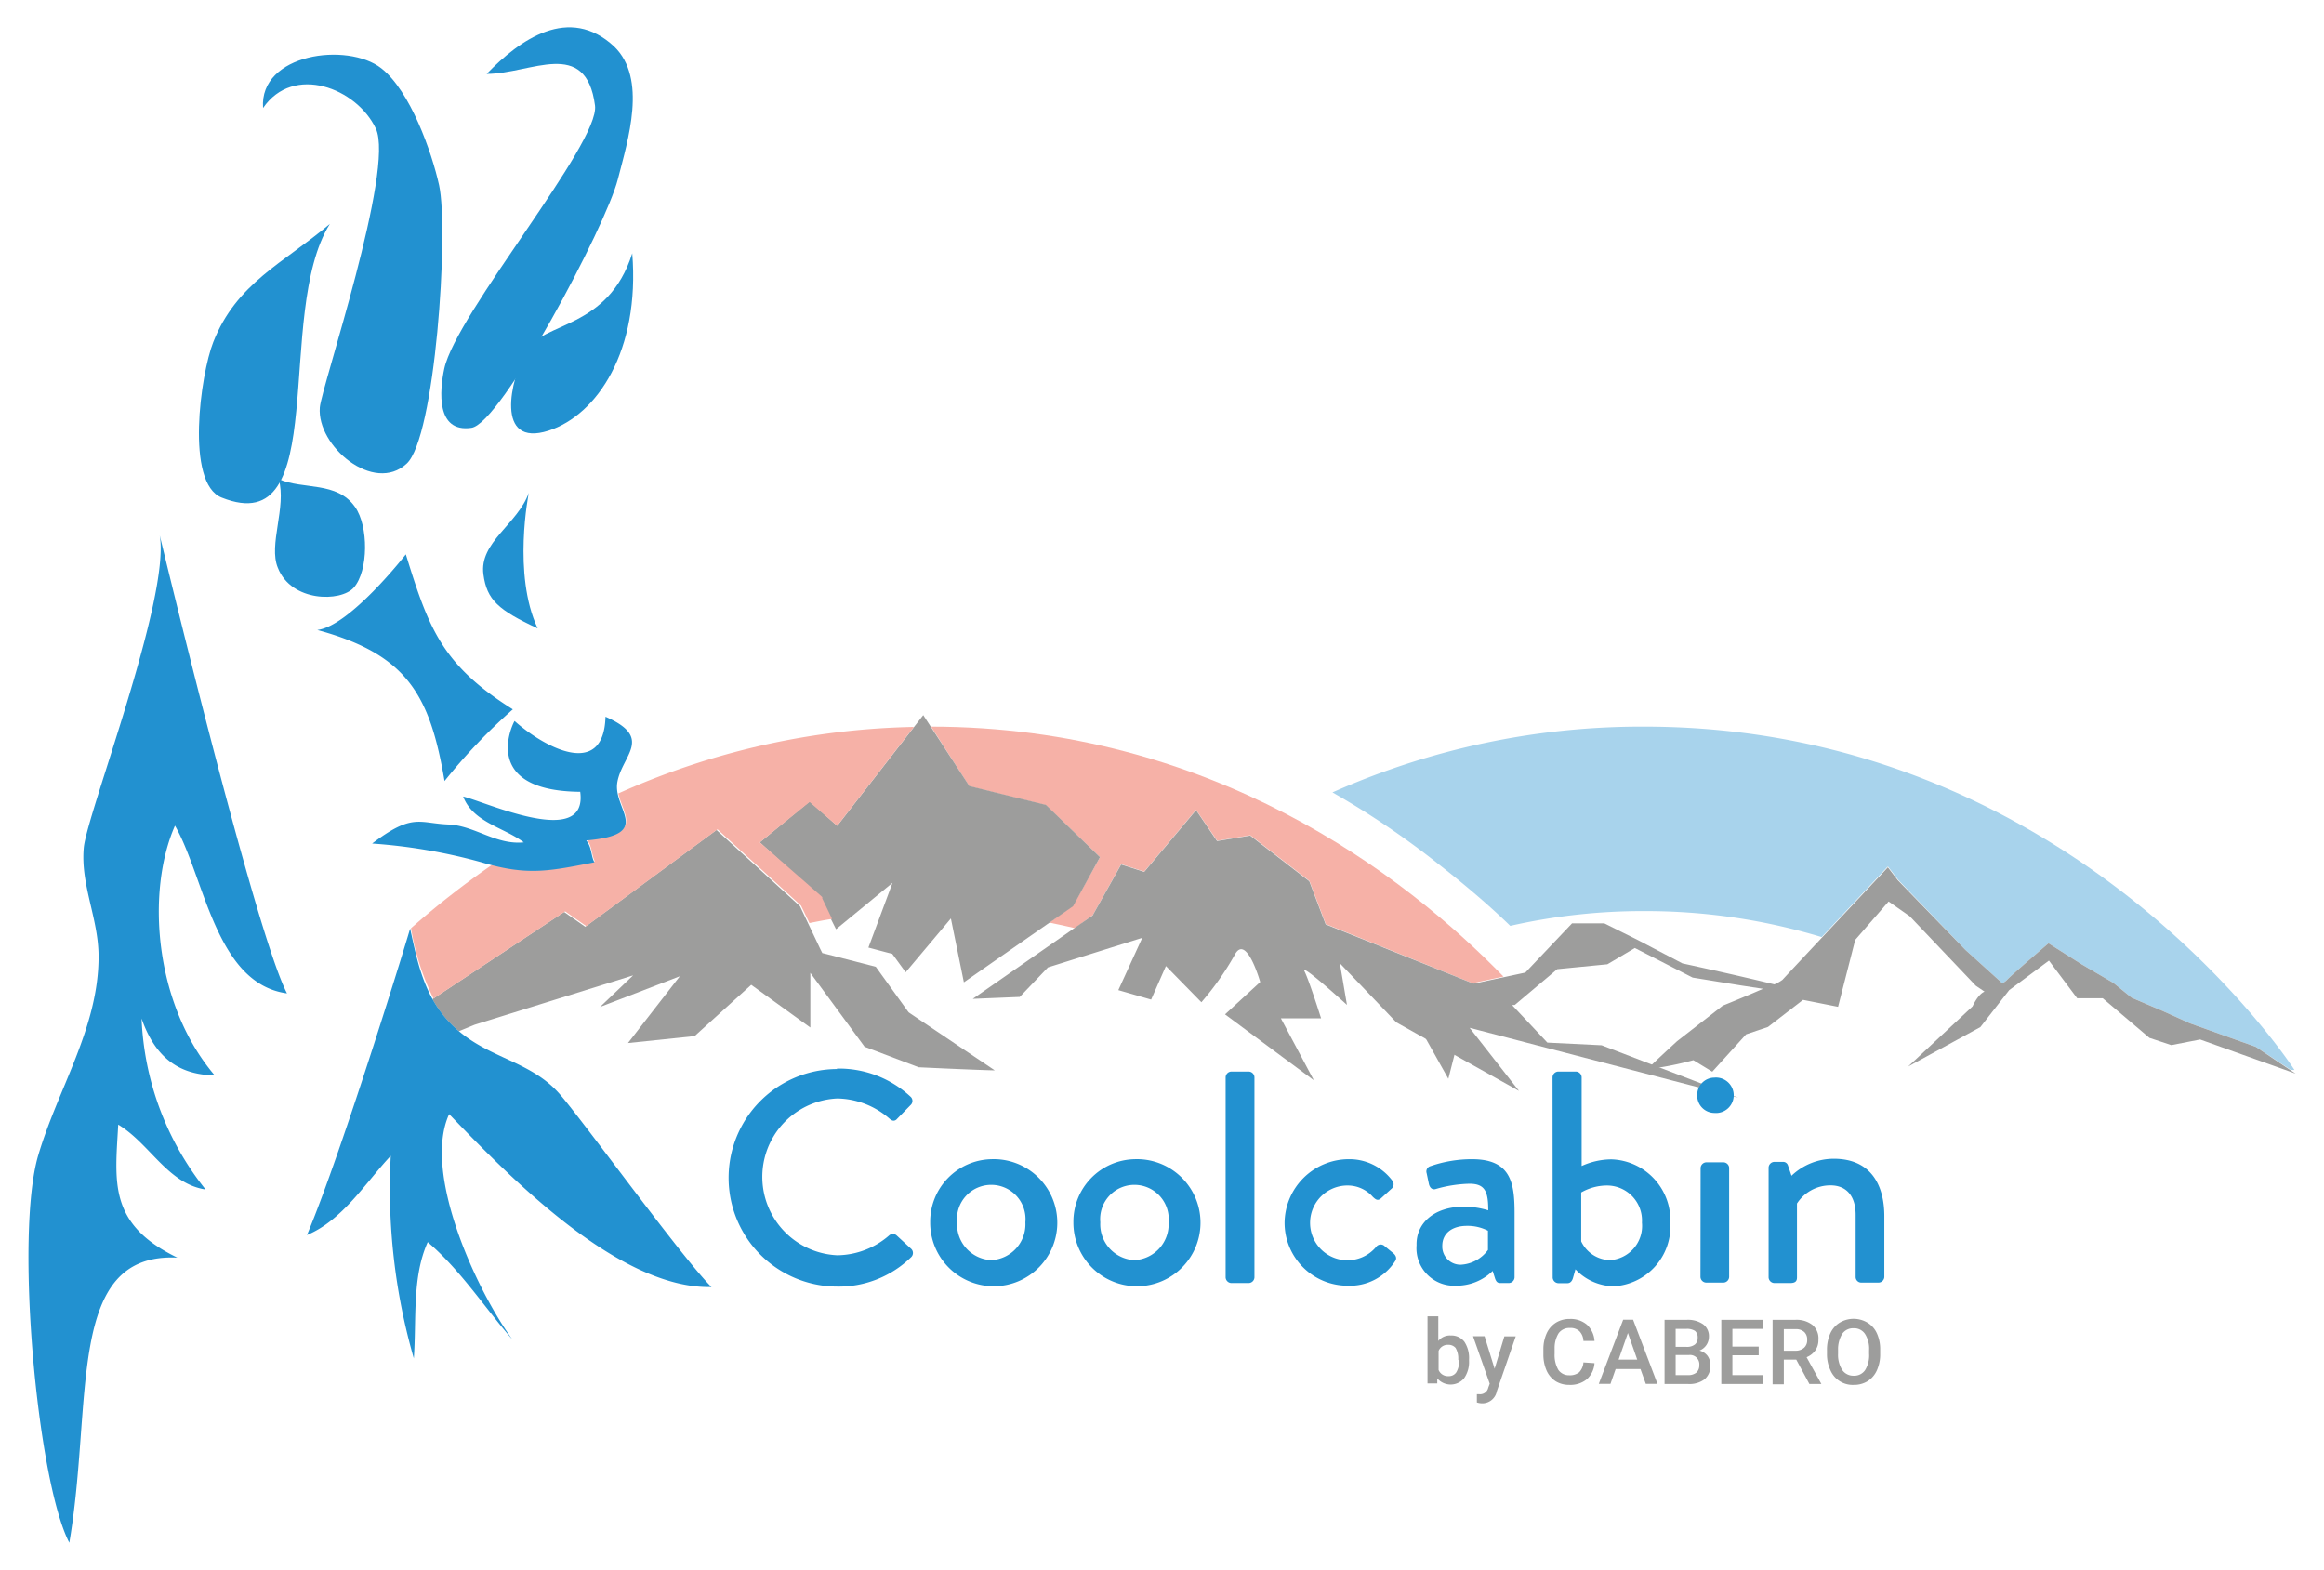
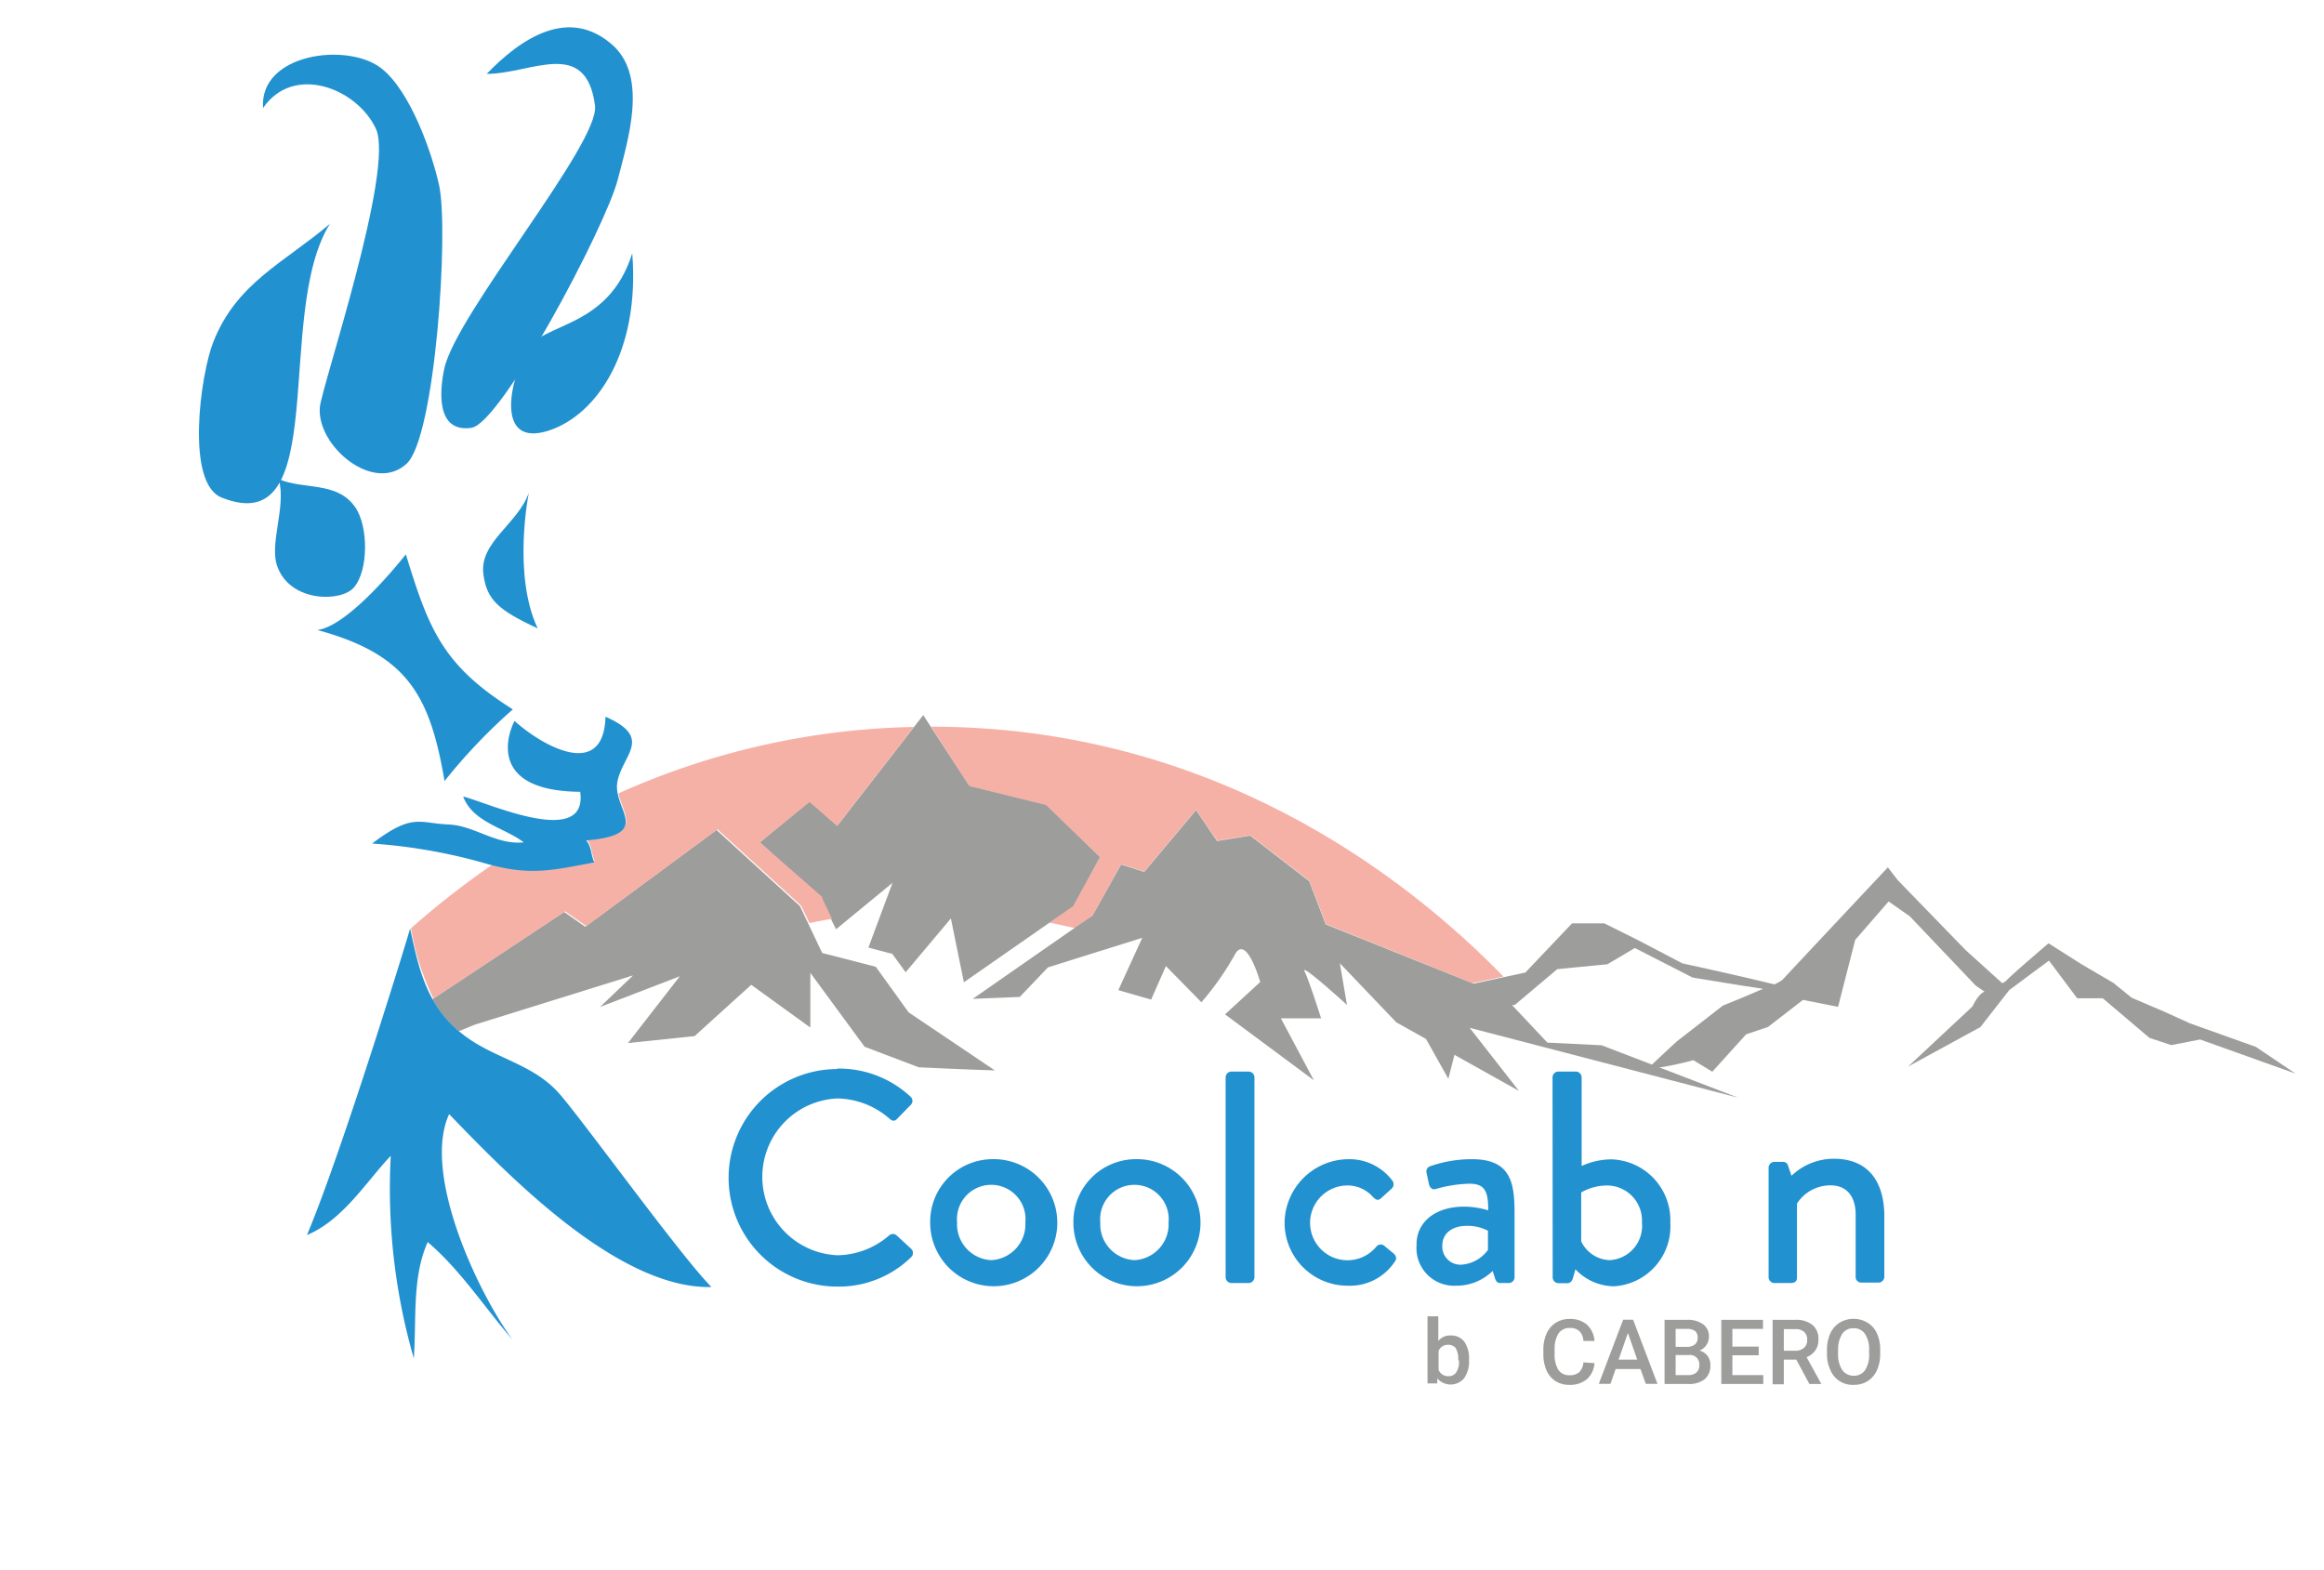
<svg xmlns="http://www.w3.org/2000/svg" viewBox="0 0 157.25 106.25">
  <defs>
    <style>.cls-1{fill:#a8d3ec;}.cls-2{fill:#f6b1a7;}.cls-3{fill:#9d9d9c;}.cls-4{fill:#2291d0;}</style>
  </defs>
  <title>coolcabin-logo</title>
  <g id="Ebene_1" data-name="Ebene 1">
-     <path class="cls-1" d="M102.19,62.65a40.66,40.66,0,0,1,9.07-1,41.12,41.12,0,0,1,12,1.76l4.48-4.78.71.92L133,64.29l2.48,2.24a1.08,1.08,0,0,0,.3-.2c.22-.27,2.83-2.5,2.83-2.5l2.22,1.41L143,66.51l1.23,1,2.17.93,1.79.81,4.45,1.59L155,72.4h.25s-14.92-23.23-44-23.23a51.41,51.41,0,0,0-21.09,4.45,56.5,56.5,0,0,1,7.36,5C99.28,60,100.84,61.34,102.19,62.65Z" />
    <path class="cls-2" d="M65.59,53.21l5.19,1.28L74.43,58l-1.82,3.26L71,62.43c.58.12,1.17.24,1.75.38L73.83,62l.12-.08.06-.12,1.85-3.32,1.56.5,3.51-4.18,1.43,2.09,2.24-.37,4,3.09,1.11,2.92,9.92,4,2.1-.45C95.05,59.22,82,49.18,63,49.17Z" />
    <g id="layer1">
      <g id="g4901">
        <path id="path3386" class="cls-3" d="M127.7,58.64l.71.92L133,64.29l2.48,2.24a1.08,1.08,0,0,0,.3-.2c.22-.27,2.83-2.5,2.83-2.5l2.22,1.41L143,66.51l1.23,1,2.17.93,1.79.81,4.45,1.59,2.69,1.81-6.46-2.31-1.95.38-1.48-.49-3.16-2.68-1.73,0L138.64,65l-2.69,2L134,69.5l-4.89,2.67,4.36-4.07s.36-.82.81-1l-.59-.4L129.22,62,127.79,61l-2.26,2.6-1.16,4.53L122,67.66l-2.37,1.83-1.48.5-2.29,2.53-1.28-.78a21.49,21.49,0,0,1-3.11.61c.15-.19,2-1.89,2-1.89l3.1-2.41s1.54-.62,2.72-1.14l-1.5-.23-3.26-.53-3.91-2-1.86,1.1-3.39.33L102.5,68l-3.3.29L98,73l-2-3.57,3.21-2.76,4-.86,3.16-3.33h2.18l2.29,1.14,3,1.57s3.44.74,6.22,1.42a2.72,2.72,0,0,0,.55-.31c.2-.23,7.14-7.62,7.14-7.62Z" />
      </g>
    </g>
    <path id="path3404" class="cls-3" d="M62.47,48.39l-5.82,7.49-1.87-1.65L51.41,57l4.08,3.71.08.08,0,.09,1,2,3.82-3.14-1.63,4.38,1.32.35.29.07.14.19.77,1.06,3.06-3.64.88,4.32,7.39-5.15L74.43,58l-3.65-3.53-5.19-1.28Zm18.46,6.43L77.42,59l-1.56-.5L74,61.82l-.06.12-.12.08-8,5.57L69,67.46l1.91-2,6.38-2L75.67,67l2.22.64,1-2.27,2.4,2.45a19.33,19.33,0,0,0,2.24-3.18c.79-1.55,1.74,1.81,1.74,1.81l-2.38,2.19L88.9,73.1l-2.23-4.19h2.72s-.8-2.54-1.12-3.18S91.14,68,91.14,68l-.48-2.82,3.82,4,8.3,4.64-3.34-4.27,18.18,4.73-9.25-3.55-3.67-.18-3-3.19-12-4.81-1.11-2.92-4-3.09-2.24.37Z" />
    <path class="cls-3" d="M61.58,68.57l-.1-.07-.06-.08-2.16-3L56,64.58l-.36-.09-.13-.26-1.38-2.91-5.65-5.16-8.88,6.55-1.43-1-8.91,5.9a7.54,7.54,0,0,0,1.79,2.17l1.07-.44L42.84,66,40.6,68.14,46,66.06l-3.51,4.52L47,70.11l3.83-3.47,4,2.89v-3.7l3.67,5,3.66,1.39s3.76.18,5.15.21Z" />
    <path class="cls-2" d="M56.65,55.88l5.19-6.69a51.12,51.12,0,0,0-20,4.5c.33,1.5,1.76,2.77-2.14,3.11.39.48.31,1.05.55,1.48-2.83.59-4.31.9-6.94.23a58.58,58.58,0,0,0-5.5,4.3,16.91,16.91,0,0,0,1.52,4.76l8.91-5.9,1.43,1,8.88-6.55,5.65,5.16.57,1.18c.51-.1,1-.2,1.53-.28l-.66-1.38,0-.09-.08-.08L51.41,57l3.37-2.73Z" />
    <path class="cls-4" d="M41.8,12.15c.7-2.71,2-6.82-.24-9C38.51.31,35.18,2.67,32.93,5c3,0,6.72-2.5,7.33,2.14.34,2.56-9.4,14.09-10.2,17.81-.32,1.5-.56,4.34,1.83,4C33.91,28.69,41,15.29,41.8,12.15Z" />
    <path class="cls-4" d="M29.71,12.53c-.49-2.22-1.95-6.38-3.91-7.91-2.29-1.79-8.27-1-8,2.69,2.05-3,6.33-1.36,7.63,1.39s-3.68,17.5-3.79,18.87c-.21,2.62,3.65,5.86,5.87,3.81C29.44,29.64,30.39,15.64,29.71,12.53Z" />
    <path class="cls-4" d="M23.94,39.76c1-1.14,1-4.17.08-5.46-1.23-1.75-3.5-1.15-5.16-1.88.54,1.91-.71,4.44-.06,6C19.71,40.75,23.07,40.75,23.94,39.76Z" />
    <path class="cls-4" d="M15,33.67c7.5,3,3.52-12.44,7.32-18.52-3.13,2.65-6.32,4-7.89,8C13.57,25.32,12.53,32.7,15,33.67Z" />
    <path class="cls-4" d="M42.78,17.14c.53,6.61-2.38,10.94-5.66,12-3.65,1.17-2.6-3.45-1.51-5.41S41.15,22.31,42.78,17.14Z" />
    <path class="cls-4" d="M21.47,42.63c6.12,1.66,7.62,4.44,8.61,10.22A38.21,38.21,0,0,1,34.7,48c-4.78-3-5.69-5.46-7.24-10.49C27.46,37.51,23.69,42.36,21.47,42.63Z" />
    <path class="cls-4" d="M39.26,53.58c.53,3.89-6.39.68-7.92.32C32,55.65,34.13,56,35.44,57c-1.89.19-3.3-1.13-5.1-1.21-2-.08-2.4-.8-5.16,1.29a37.24,37.24,0,0,1,7.4,1.27c3.1.93,4.57.6,7.64,0-.24-.43-.16-1-.55-1.48,4.6-.4,1.79-2.09,2.1-3.93s2.49-3-.8-4.44c-.12,4.31-4.24,2-6.15.29C34.82,48.72,32.26,53.52,39.26,53.58Z" />
    <path class="cls-4" d="M35.78,33.35c-.76,2.13-3.37,3.34-3.07,5.52.23,1.72,1,2.41,3.67,3.65C34.66,38.87,35.78,33.35,35.78,33.35Z" />
-     <path class="cls-4" d="M10.81,36.23c.73,4.25-4.93,18.85-5.14,21.13-.23,2.52,1,4.79,1,7.37,0,4.81-2.73,8.89-4.08,13.44-1.6,5.38-.07,22.06,2.1,26.22C6.33,94.82,4.41,84.74,12,85.1c-4.7-2.28-4.21-5.14-4-9,2.14,1.29,3.35,4,5.91,4.39A19.81,19.81,0,0,1,9.58,68.92c1.07,3.09,3,3.81,4.95,3.85-4.12-4.84-4.64-12.48-2.69-16.9,2,3.46,2.73,10.69,7.58,11.35C17.23,63,10.81,36.23,10.81,36.23Z" />
    <path class="cls-4" d="M20.77,83.57c2.42-1,4-3.59,5.67-5.36A41.51,41.51,0,0,0,28,91.92c.19-2.65-.13-5.49.94-7.87,2.2,1.86,3.92,4.52,5.73,6.59-2.41-3.3-6.11-11.27-4.28-15.25,4,4.15,11.44,11.85,17.75,11.7-2-2-8.46-10.94-10.22-13s-4.22-2.38-6.34-3.9c-2.67-1.92-3.22-4.51-3.83-7.36C27.78,62.81,23.2,77.81,20.77,83.57Z" />
    <path class="cls-3" d="M99.4,92.07a1.92,1.92,0,0,1-.34,1.2,1.19,1.19,0,0,1-1.81,0l0,.34h-.66V89.07h.73v1.67a1,1,0,0,1,.84-.37,1.1,1.1,0,0,1,.93.43A2,2,0,0,1,99.4,92ZM98.67,92a1.42,1.42,0,0,0-.18-.79A.63.63,0,0,0,98,91a.67.67,0,0,0-.66.41V92.7a.68.68,0,0,0,.67.42.6.6,0,0,0,.52-.25,1.32,1.32,0,0,0,.19-.77Z" />
-     <path class="cls-3" d="M101.13,92.62l.66-2.19h.77l-1.28,3.71a1,1,0,0,1-1,.82,1.17,1.17,0,0,1-.35-.06v-.56h.14a.56.56,0,0,0,.63-.44l.1-.27-1.13-3.21h.78Z" />
    <path class="cls-3" d="M107.89,92.24a1.61,1.61,0,0,1-.52,1.09,1.77,1.77,0,0,1-1.19.38,1.72,1.72,0,0,1-.91-.24,1.67,1.67,0,0,1-.61-.7,2.67,2.67,0,0,1-.23-1.06v-.4a2.6,2.6,0,0,1,.22-1.08,1.68,1.68,0,0,1,.63-.73,1.72,1.72,0,0,1,.94-.25,1.7,1.7,0,0,1,1.16.39,1.65,1.65,0,0,1,.51,1.1h-.75a1,1,0,0,0-.28-.67.88.88,0,0,0-.64-.21.89.89,0,0,0-.76.36,1.88,1.88,0,0,0-.27,1v.39a2,2,0,0,0,.25,1.08.86.86,0,0,0,.74.37,1,1,0,0,0,.67-.2,1.07,1.07,0,0,0,.29-.67Z" />
    <path class="cls-3" d="M111,92.64h-1.68l-.35,1h-.79l1.65-4.34h.67l1.65,4.34h-.79ZM109.52,92h1.26l-.63-1.8Z" />
    <path class="cls-3" d="M112.63,93.65V89.31h1.49a1.8,1.8,0,0,1,1.12.3,1,1,0,0,1,.39.88,1,1,0,0,1-.64.9,1,1,0,0,1,.55.36,1.05,1.05,0,0,1,.19.64,1.17,1.17,0,0,1-.39.94,1.71,1.71,0,0,1-1.13.32Zm.75-2.51h.74a.87.87,0,0,0,.56-.16.55.55,0,0,0,.19-.45.57.57,0,0,0-.18-.47,1,1,0,0,0-.57-.14h-.74Zm0,.55v1.36h.84a.85.85,0,0,0,.56-.17.63.63,0,0,0,.2-.49.63.63,0,0,0-.69-.7Z" />
    <path class="cls-3" d="M119,91.71h-1.78v1.34h2.09v.6h-2.84V89.31h2.82v.61h-2.07v1.2H119Z" />
    <path class="cls-3" d="M121.54,92h-.84v1.67h-.76V89.31h1.53a1.75,1.75,0,0,1,1.16.34,1.19,1.19,0,0,1,.41,1,1.21,1.21,0,0,1-.21.73,1.37,1.37,0,0,1-.59.46l1,1.81v0h-.81Zm-.84-.6h.77a.85.85,0,0,0,.6-.2.67.67,0,0,0,.21-.52.7.7,0,0,0-.19-.54.83.83,0,0,0-.6-.2h-.79Z" />
    <path class="cls-3" d="M127.22,91.6a2.63,2.63,0,0,1-.22,1.12,1.69,1.69,0,0,1-.63.74,1.74,1.74,0,0,1-.94.25,1.63,1.63,0,0,1-1.58-1,2.54,2.54,0,0,1-.23-1.1v-.24a2.68,2.68,0,0,1,.22-1.13,1.66,1.66,0,0,1,.64-.74,1.83,1.83,0,0,1,1.88,0,1.63,1.63,0,0,1,.64.73,2.59,2.59,0,0,1,.22,1.11Zm-.75-.23a1.86,1.86,0,0,0-.28-1.11.88.88,0,0,0-.77-.38.89.89,0,0,0-.77.38,2,2,0,0,0-.28,1.08v.26a1.92,1.92,0,0,0,.28,1.1.91.91,0,0,0,.78.39.88.88,0,0,0,.77-.38,1.89,1.89,0,0,0,.27-1.11Z" />
    <path class="cls-4" d="M56.61,72.31a7.11,7.11,0,0,1,5,1.9.38.38,0,0,1,0,.57l-.9.92c-.15.18-.33.18-.52,0a5.51,5.51,0,0,0-3.53-1.37,5.31,5.31,0,0,0,0,10.61,5.44,5.44,0,0,0,3.51-1.35.38.38,0,0,1,.49,0l1,.92a.39.39,0,0,1,0,.55,7,7,0,0,1-5,2,7.36,7.36,0,1,1,0-14.72Z" />
    <path class="cls-4" d="M67.07,78.44a4.3,4.3,0,1,1-4.13,4.27A4.23,4.23,0,0,1,67.07,78.44Zm0,6.83a2.43,2.43,0,0,0,2.31-2.56,2.32,2.32,0,1,0-4.62,0A2.43,2.43,0,0,0,67.07,85.27Z" />
    <path class="cls-4" d="M76.76,78.44a4.3,4.3,0,1,1-4.13,4.27A4.23,4.23,0,0,1,76.76,78.44Zm0,6.83a2.43,2.43,0,0,0,2.31-2.56,2.32,2.32,0,1,0-4.62,0A2.43,2.43,0,0,0,76.76,85.27Z" />
    <path class="cls-4" d="M82.93,72.9a.4.4,0,0,1,.39-.39h1.17a.4.4,0,0,1,.39.39V86.44a.4.4,0,0,1-.39.38H83.32a.4.4,0,0,1-.39-.38Z" />
    <path class="cls-4" d="M91.21,78.44a3.63,3.63,0,0,1,3,1.45.4.4,0,0,1-.08.57l-.68.62c-.24.22-.39.06-.55-.08a2.27,2.27,0,0,0-1.64-.78,2.53,2.53,0,1,0,1.89,4.11.38.38,0,0,1,.55,0l.55.45c.2.16.29.37.14.57A3.63,3.63,0,0,1,91.19,87a4.26,4.26,0,0,1-4.27-4.28A4.35,4.35,0,0,1,91.21,78.44Z" />
    <path class="cls-4" d="M99.08,81.65a5.83,5.83,0,0,1,1.62.25c0-1.29-.23-1.8-1.27-1.8a8.87,8.87,0,0,0-2.29.36c-.24.07-.39-.1-.45-.32l-.16-.76a.37.37,0,0,1,.26-.47,8.53,8.53,0,0,1,2.82-.47c2.62,0,2.87,1.6,2.87,3.64v4.36a.4.4,0,0,1-.39.38h-.57c-.19,0-.27-.08-.35-.28L101,86a3.49,3.49,0,0,1-2.51,1,2.54,2.54,0,0,1-2.64-2.74C95.81,82.8,97,81.65,99.08,81.65Zm-.24,3.93a2.43,2.43,0,0,0,1.84-1v-1.3a3,3,0,0,0-1.43-.33c-1,0-1.66.51-1.66,1.35A1.23,1.23,0,0,0,98.84,85.58Z" />
    <path class="cls-4" d="M105.05,72.9a.4.4,0,0,1,.39-.39h1.19a.4.4,0,0,1,.39.39v6a4.92,4.92,0,0,1,2-.45,4.12,4.12,0,0,1,4,4.29,4.06,4.06,0,0,1-3.83,4.3,3.64,3.64,0,0,1-2.59-1.15l-.17.6c-.06.2-.18.34-.37.34h-.61a.4.4,0,0,1-.39-.38Zm3.89,12.37a2.32,2.32,0,0,0,2.16-2.54,2.37,2.37,0,0,0-2.33-2.51,3.52,3.52,0,0,0-1.78.47V84A2.21,2.21,0,0,0,108.94,85.27Z" />
-     <path class="cls-4" d="M114.84,74.13A1.17,1.17,0,0,1,116,72.92a1.2,1.2,0,1,1,0,2.39A1.17,1.17,0,0,1,114.84,74.13Zm.23,4.9a.4.4,0,0,1,.39-.38h1.16A.4.4,0,0,1,117,79v7.41a.4.4,0,0,1-.39.38h-1.16a.4.4,0,0,1-.39-.38Z" />
    <path class="cls-4" d="M119.67,79a.4.4,0,0,1,.39-.38h.59a.34.34,0,0,1,.33.24l.24.7a4.14,4.14,0,0,1,2.86-1.15c2.5,0,3.42,1.76,3.42,3.89v4.11a.4.4,0,0,1-.39.38h-1.17a.38.38,0,0,1-.38-.38v-4.2c0-1.3-.64-2-1.7-2a2.69,2.69,0,0,0-2.27,1.23v5c0,.26-.12.38-.47.38h-1.06a.4.4,0,0,1-.39-.38Z" />
  </g>
</svg>